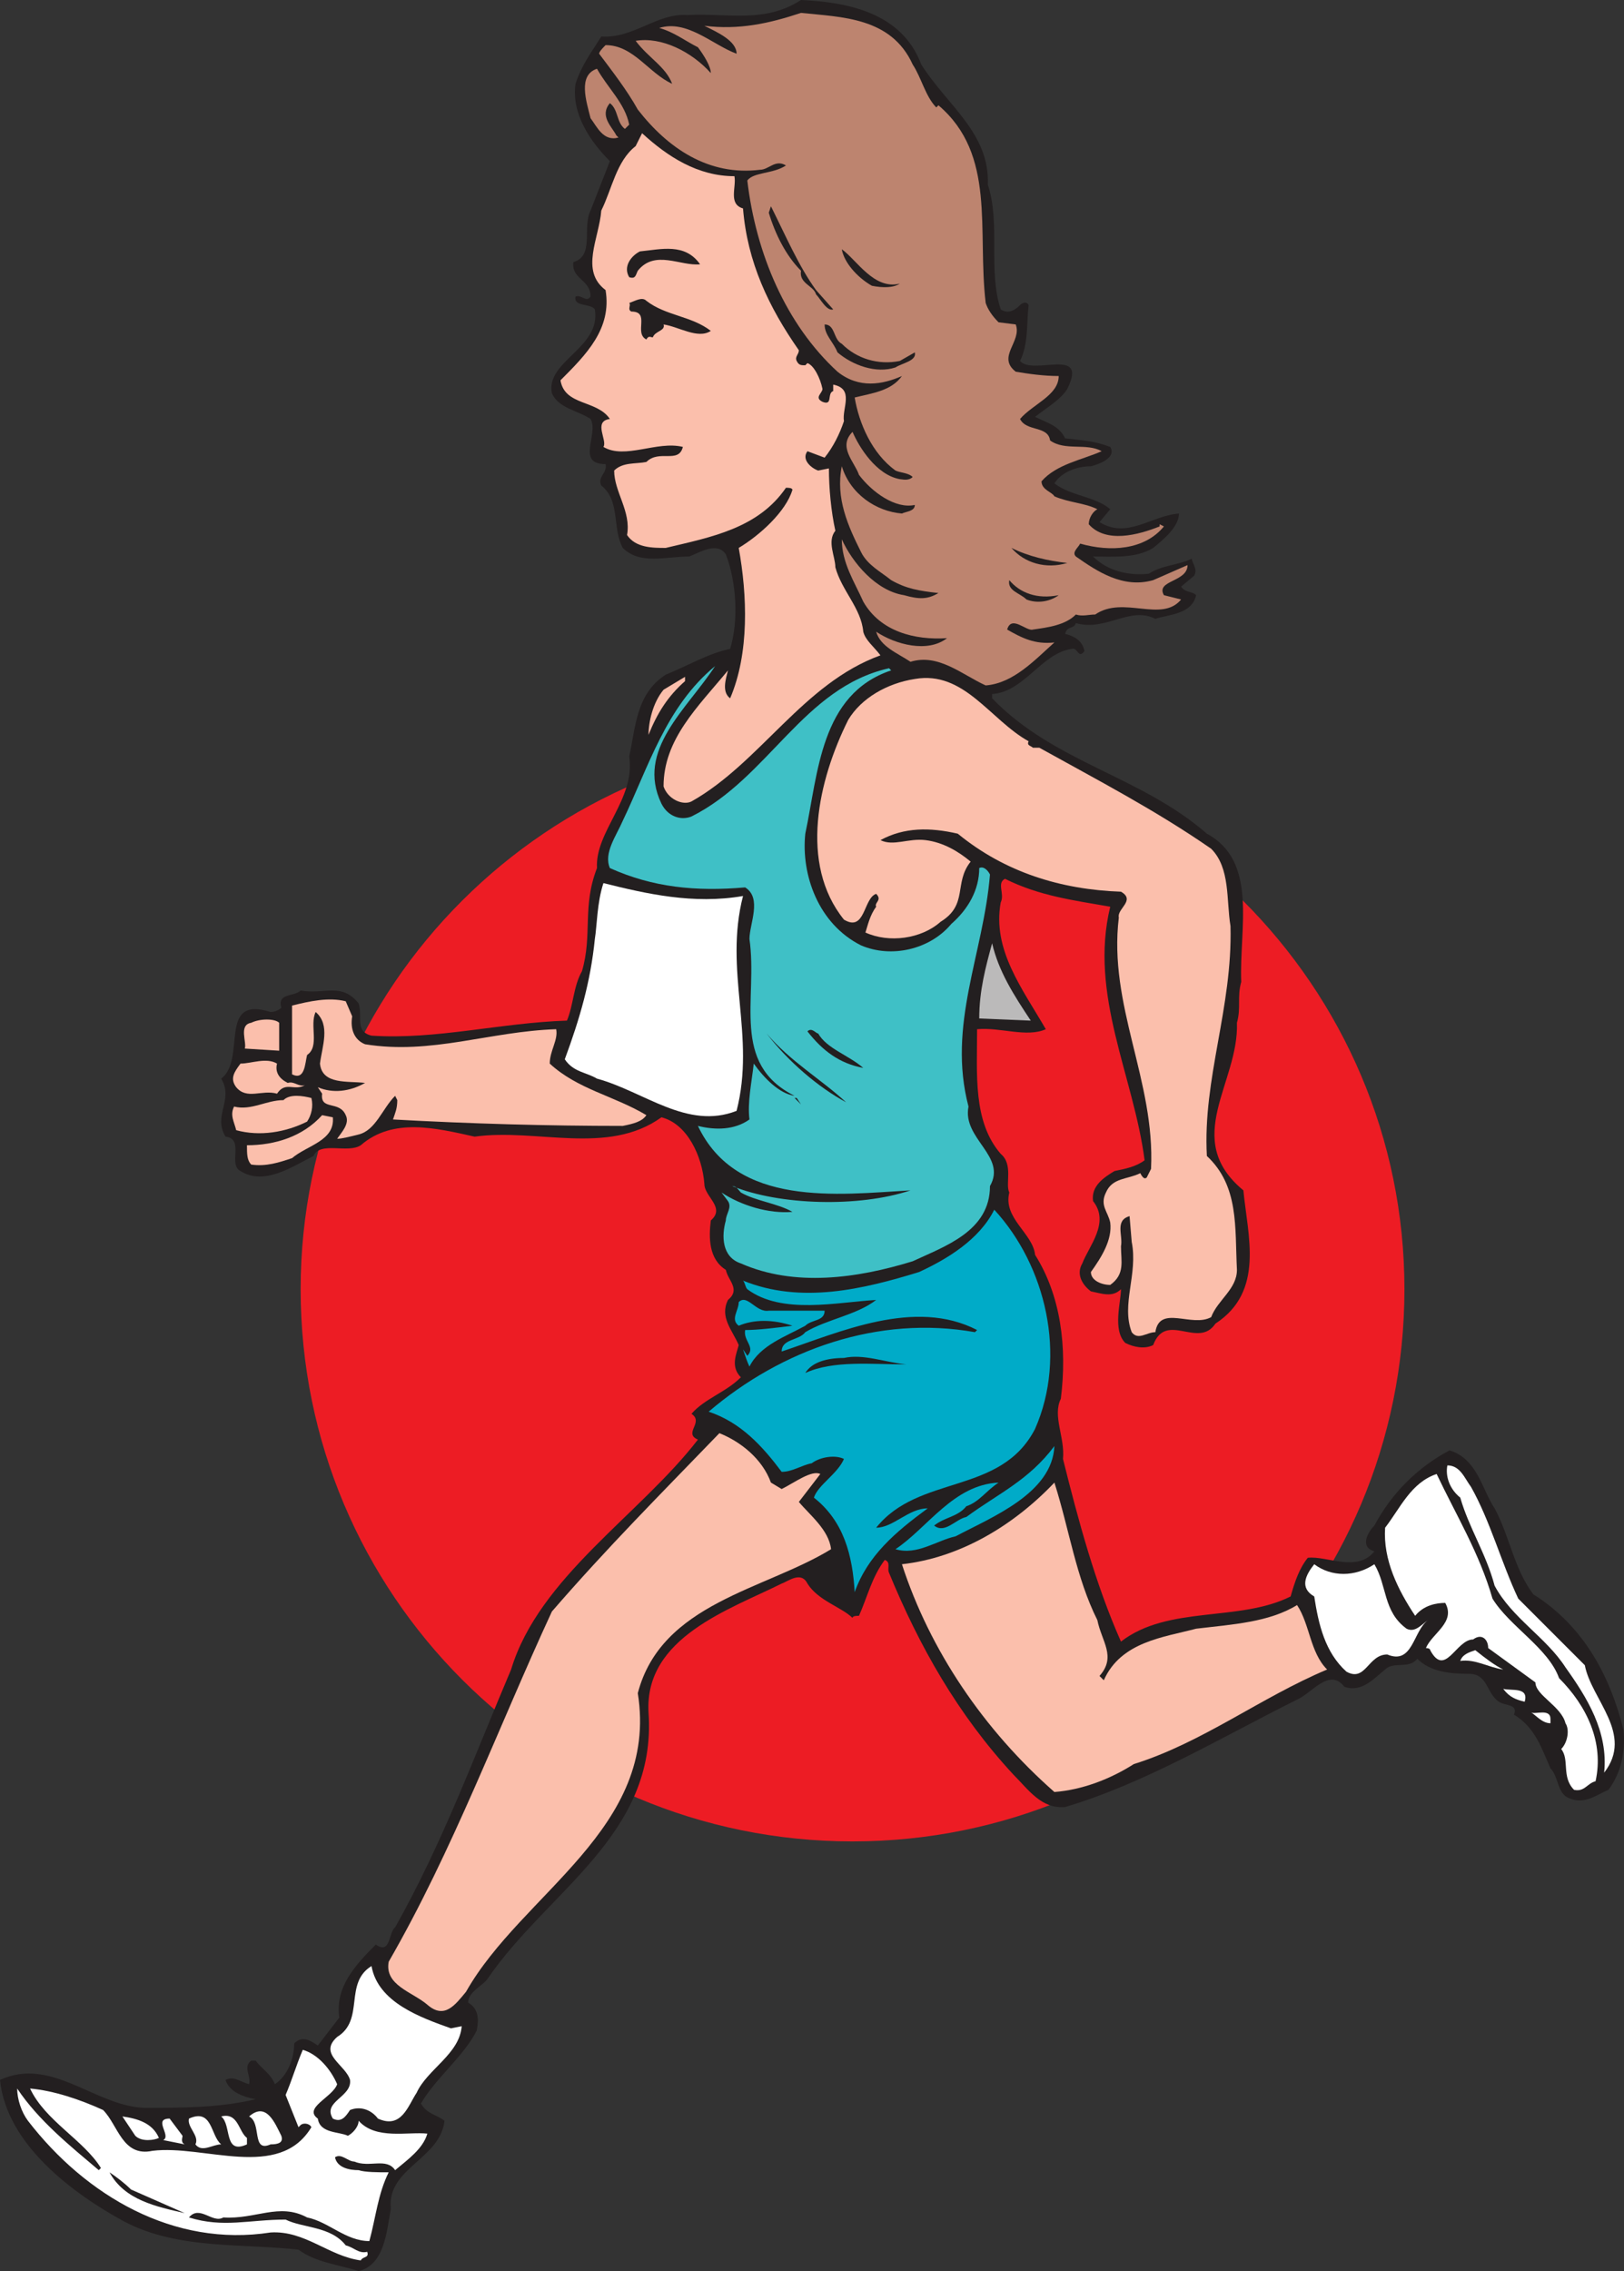
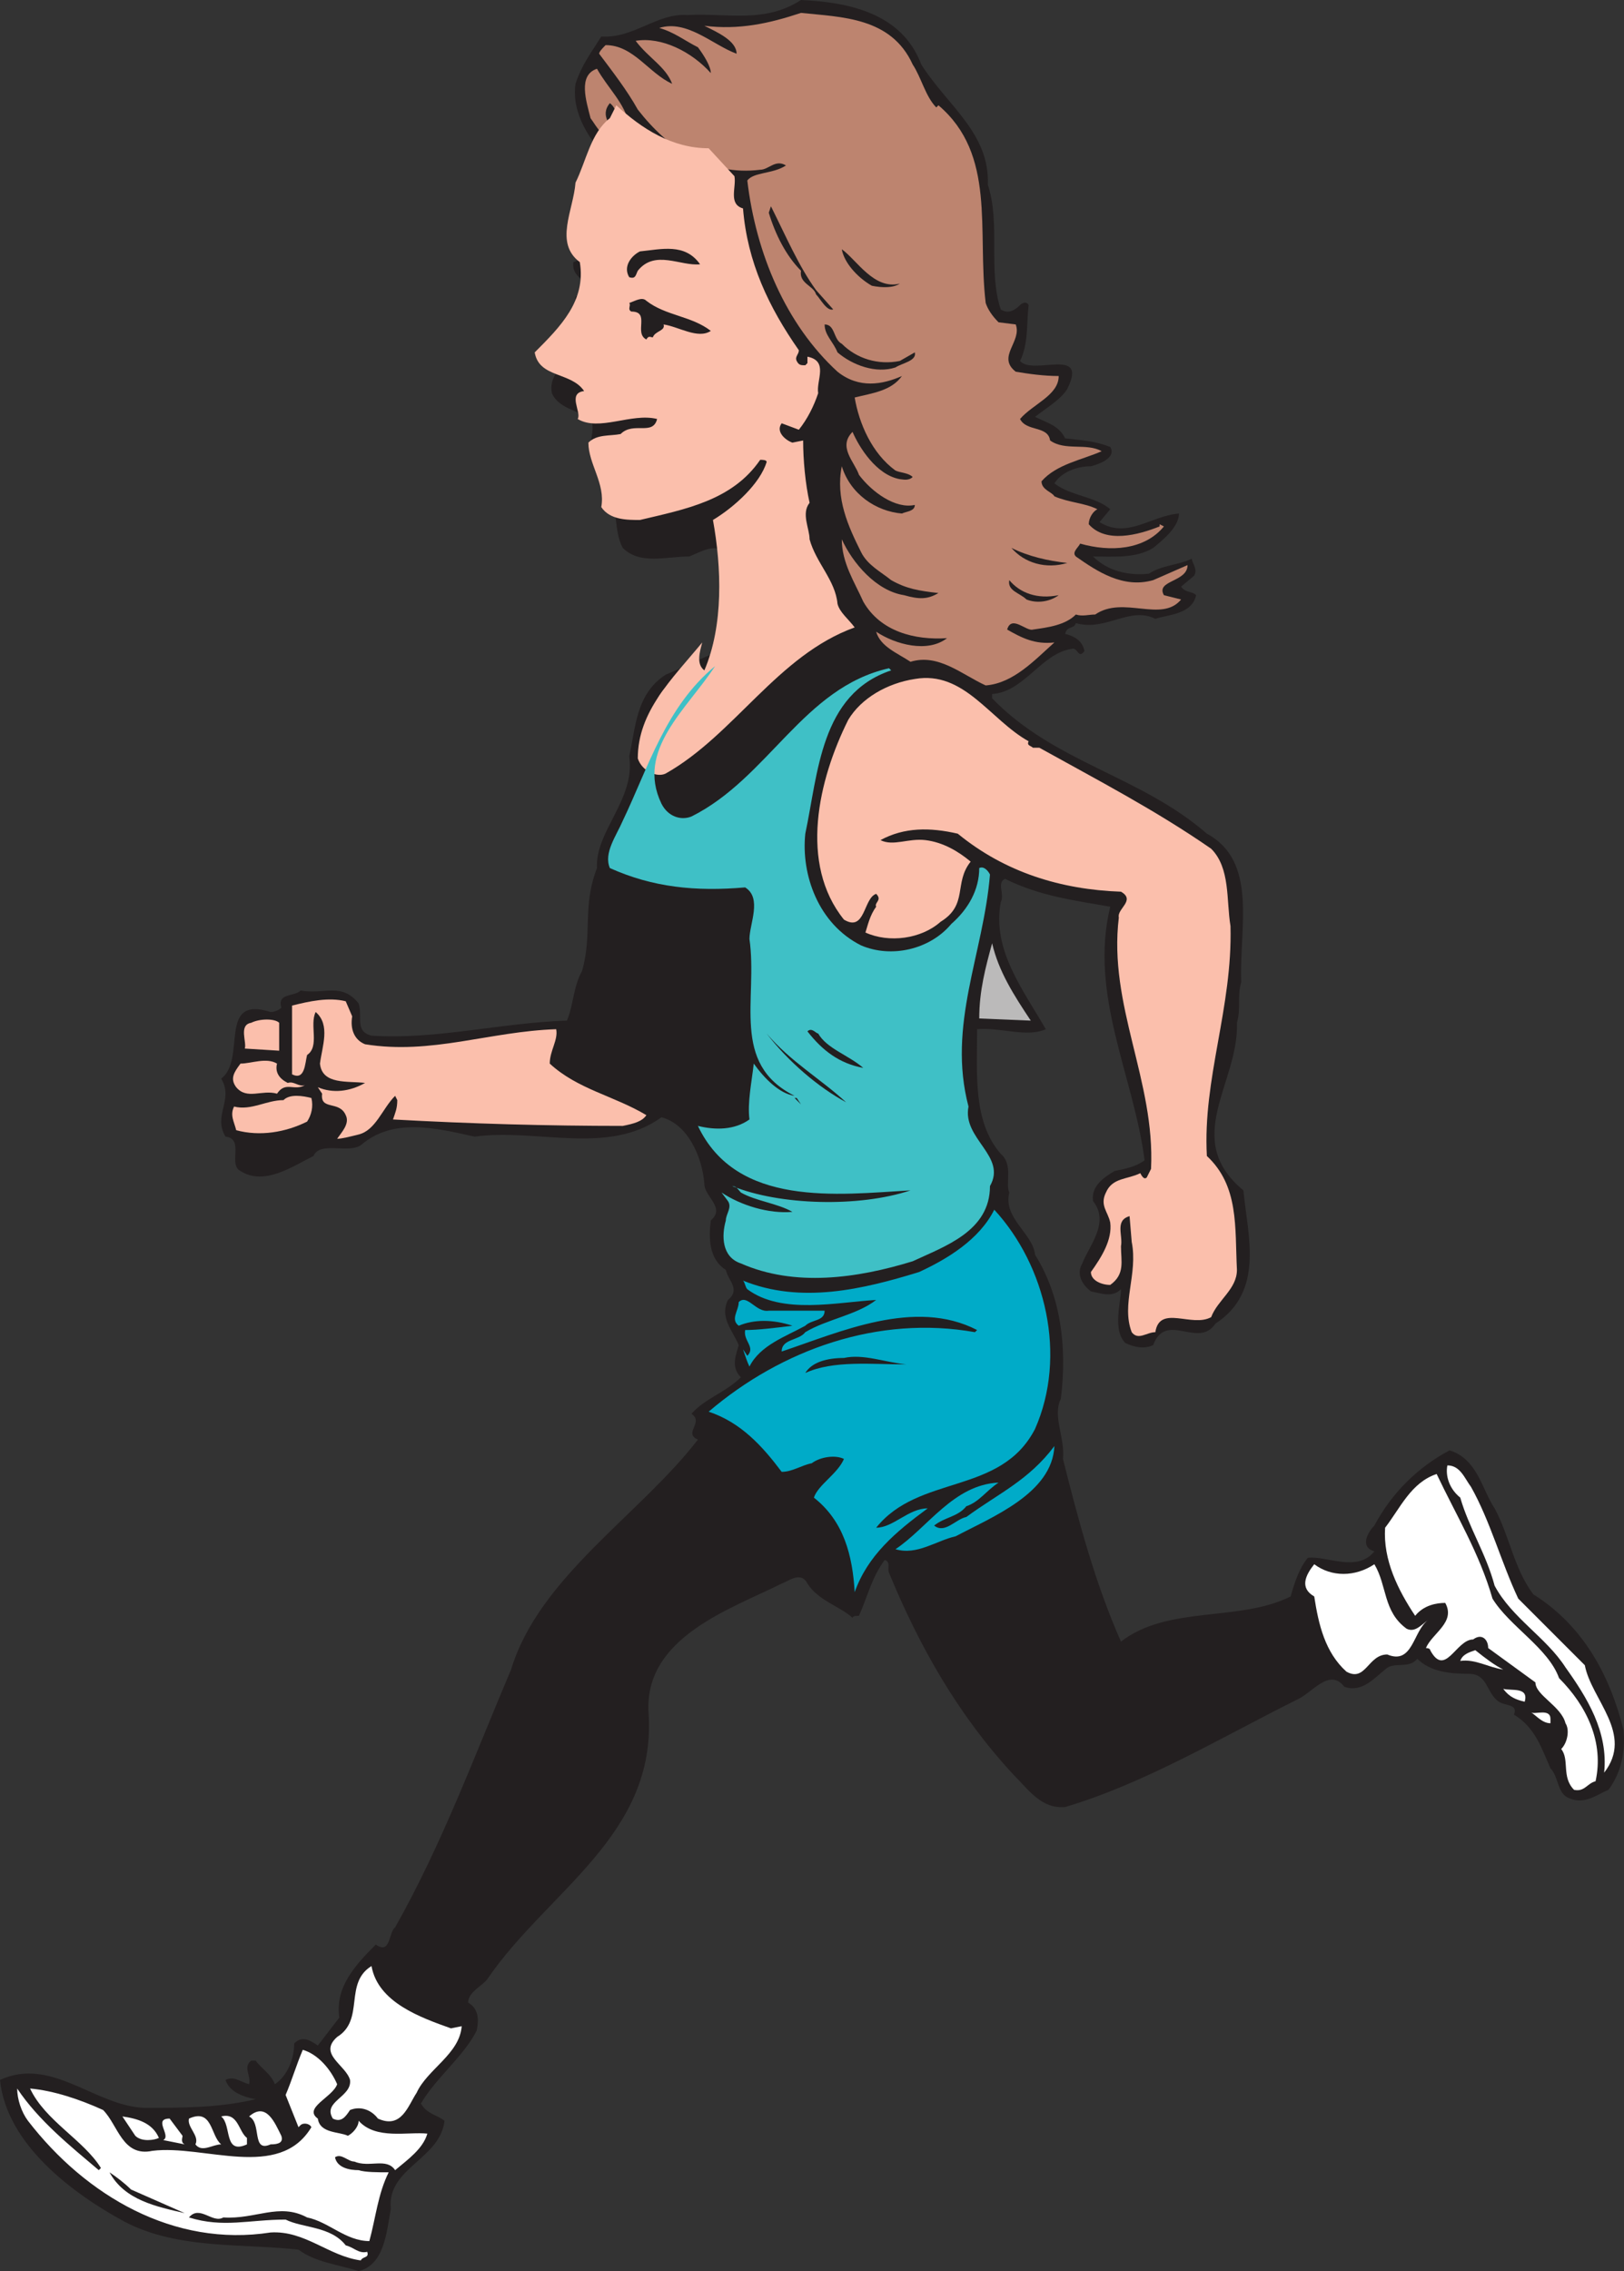
<svg xmlns="http://www.w3.org/2000/svg" width="567.184" height="792.75">
  <rect width="100%" height="100%" fill="#333333" stroke="none" />
-   <path fill="#ed1c24" fill-rule="evenodd" d="M297.75 642.75c106.5 0 192.75-86.25 192.75-192.75 0-105.75-86.25-192-192.75-192S105 344.25 105 450c0 106.5 86.25 192.75 192.75 192.75" />
  <path fill="#231f20" fill-rule="evenodd" d="M321.75 22.5c9 14.25 24 24 23.25 42 4.5 13.5 0 30 4.5 43.5 2.25 1.5 4.5.75 6.75-1.5.75-.75 2.25-1.5 3 0-.75 6 0 13.5-3 19.5 4.5 5.25 24-5.25 16.5 9.75-2.25 3.75-7.5 6.75-11.25 9.75 4.5 2.25 8.25 3 10.5 7.5 6 .75 9.75.75 15.75 3 2.25 3.75-3.75 6-6.75 6.75-5.25 0-10.5 2.25-12.75 6 6 4.5 14.25 4.5 19.5 9l-3.75 4.5c9.75 6 18-2.25 27.75-3 0 4.5-5.25 9-9 12-6 3.75-14.25 3-21 3 5.25 5.25 12.75 6.75 19.5 6 4.5-3 10.5-3 15-5.25 0 1.5 2.25 3.75.75 6l-4.5 3.75c1.5 2.25 3.75 1.5 5.25 3-1.5 6.75-9.75 6.75-14.25 8.25-9-4.5-17.25 4.5-27.75 1.5-.75 2.25-3 .75-3.75 3.75 3 .75 6 2.25 6.75 6-2.25 3-2.25-1.5-4.5-.75-10.5 1.5-16.5 15-27.75 15.75v1.5c21.75 22.5 51.75 27 75 47.25 18 9.75 11.25 33 12 51.75-1.5 5.25 0 9-1.5 14.25.75 21-19.5 40.5 2.25 58.5 1.5 15.75 7.5 35.25-9.75 46.5-6 9-17.25-4.5-21.75 7.5-3 1.5-6.75.75-9.75-.75-4.5-4.5-1.5-14.25-1.5-18.75-3 3-6.75 1.5-10.5.75-3-2.25-5.25-6-3-9.75 2.25-6 9.75-14.25 3.75-21.75-.75-5.25 3.75-8.25 7.5-10.5 3.75-.75 7.5-1.5 10.5-3.75-3.75-29.25-19.5-57.75-12-88.5-12.75-2.25-24.75-3.75-36.75-9.75-3 1.5 0 5.25-1.5 8.25-3 16.5 7.5 30 15.75 44.25-6.75 3-15.75-.75-24 0 0 15.75-1.5 32.25 8.25 43.5 4.5 3.75 1.5 10.5 3 13.5-2.25 9 8.25 14.25 9 21.75 9 14.25 11.25 32.25 9 50.25-3 6 1.5 13.5.75 21 5.25 21 11.25 43.5 20.25 63.75 16.5-12.75 41.25-6.75 59.25-15.75 1.5-5.25 3-9.75 6-13.5C463.5 543 474 549 480 541.5c-5.25-1.5-2.25-6.75 0-9 6-11.25 15-20.25 26.25-26.25 9.75 3 11.25 13.5 15.75 20.25 5.25 9.75 6.75 21 13.5 30 18 11.25 27 29.25 31.5 47.25.75 7.5-.75 15-5.25 21-3.75 1.5-8.25 5.25-13.5 3-4.5-1.5-3.75-7.5-6.75-10.5-3-6.75-5.25-14.25-12.75-18.75 1.5-3.75-3-3-5.25-4.5-4.5-3-3.75-9.75-10.5-9.75s-13.5-.75-18-5.25c-3 3.75-8.25.75-11.25 3.75-3.75 3-8.25 8.25-14.25 6-5.25-6.75-11.25 2.25-16.5 4.5-27 13.5-53.25 29.25-81 37.5-8.25.75-12.75-6-18-11.25-19.5-21-33-45-43.5-70.5-.75-1.5.75-3.75-1.5-4.5-4.5 6-6 12.75-9 19.5-.75 0-2.25 0-2.25.75-3.75-3.75-12-6-15.75-12-2.25-4.5-6.75-.75-9 0-18 9-48 18.75-46.5 45 3 42.75-35.25 62.25-56.25 93-1.5 2.25-6.75 4.5-6.75 8.25 3.75 2.25 3.75 6 3 9.75-4.5 9-14.25 16.5-19.5 25.5 2.25 3.75 5.25 3.75 8.25 6-1.5 13.5-20.25 16.5-18.75 30.75-1.5 8.25-2.25 19.5-11.25 21.75-6.75-2.25-15-3-21-7.5-20.25-2.25-42 0-60.75-9.75-18-9.75-41.25-27-43.5-49.5 18-8.25 33 9 50.25 9.75 13.5 0 26.25 0 39-3-3.75-.75-9-2.25-10.5-6.75 3-1.5 5.25.75 8.25 1.5.75-3-2.25-6 .75-8.25h1.5c2.25 3 5.25 4.5 6.75 8.25 4.5-3 6.75-9 6.75-14.25 3-3 6-.75 8.25.75l7.5-9.75c-1.5-10.5 5.25-18 12.75-25.5 5.25 3.75 4.5-4.5 6.75-6 16.5-29.25 27.75-60 40.5-90 9.75-32.25 45-54 65.25-80.25-5.25-2.25 2.25-6-2.25-9 4.5-5.25 12-7.5 17.25-12.75-3.75-3.75-1.5-8.25-.75-11.25-2.25-5.25-6.75-9.75-3.75-15.75 4.5-3.75 0-6.75-.75-10.5-6-3.75-6-11.25-5.25-17.25 5.25-4.5-2.25-8.25-2.25-12.75-.75-9.75-6-21-15-23.25-18.75 13.5-43.5 3.75-65.25 6.75-13.5-3-28.5-6.75-39.75 3-4.5 3-14.25-1.5-16.5 3.75-7.5 3.75-17.25 10.5-25.5 5.25-4.5-2.25 1.5-11.25-5.25-12-4.5-7.5 3-12.75-1.5-20.25 9-6.75-1.5-29.25 17.25-23.25 1.5 0 3-.75 3.75-1.5-1.5-5.25 4.5-3.75 6.75-6 8.25 1.5 14.25-3 20.25 4.5 1.5 4.5-1.5 9.75 4.5 11.25 22.5 1.5 45-4.5 68.25-5.25 2.25-5.25 2.25-12 5.25-17.25 3.75-12.75 0-22.5 5.25-36-.75-12.75 13.5-24 11.25-39 2.25-9.75 2.25-21.75 12.75-28.5 7.5-3 15-7.5 22.5-9 3-9.75 2.25-23.25-1.5-33-3-4.5-9-.75-12.75.75-8.25 0-17.25 3-23.25-3-3.75-6.75-.75-16.5-7.5-21.75-1.5-3 2.25-4.5 1.5-7.5-10.5 0-2.25-10.5-5.25-15.75-4.5-3-11.25-3.75-13.5-9C190.5 126 210 121.5 207.75 108c-1.5-2.25-7.5-.75-6.75-4.5 2.25-.75 3.75 2.25 5.25 0 0-6-6.75-6-6-12 7.5-2.25 3-12 6-18L213 56.25c-6.75-6.75-13.5-16.5-12-27 2.25-6.75 5.25-10.5 9-16.5 11.25.75 19.5-8.25 30-7.5 14.25-.75 27 3 39.75-5.25 16.5.75 35.25 4.5 42 22.5" />
  <path fill="#bd846f" fill-rule="evenodd" d="M318.75 22.5c3 4.5 4.5 11.25 8.25 15l.75-.75c20.25 17.25 13.5 43.5 16.5 69 .75 2.25 2.25 4.5 4.5 6.75l6 .75c2.25 6-6.75 11.25 0 16.5 4.5.75 9.75 1.5 15 1.5 0 6.75-9 9.75-13.5 15 2.25 4.5 9.75 2.25 10.5 7.5 5.25 3.75 12.75.75 18 3.75-6.75 3-15.75 4.5-21 10.5 0 3 3.75 3.75 4.5 5.25 5.25 2.25 10.5 2.25 15 4.5-1.5.75-3 3-3 5.25 6 6.75 17.25 3.75 24.75.75V183l1.5.75c-6.75 8.25-18.75 9-29.25 6-.75 1.5-3 3-1.5 4.5 7.5 5.25 16.5 11.25 27 8.25l12-5.25c0 6-11.25 5.25-8.25 10.5l6 1.5c-6.75 8.25-20.25-1.5-30 5.25-2.25 0-4.5.75-6.75 0-3.75 3.75-9.75 4.5-15 5.25-2.25.75-7.5-5.25-9 0 5.25 3 9.75 5.25 16.5 4.5-6.75 6-14.25 14.25-24 15C336 235.5 327.75 228 318 231c-4.5-3-10.5-5.25-12-10.5 6.75 4.5 18 7.5 24.75 2.25-11.25.75-23.25-2.25-29.25-12.75-3-6.75-7.5-13.5-7.5-21.75 3.75 8.25 12 18 21.75 19.5 5.25 1.5 8.25 1.5 12-.75-6.75-.75-11.25-1.5-16.5-4.5-3.75-3-8.25-5.25-10.5-9.75-4.5-9-9-18.75-6.75-30 3 9.75 12 15.75 21 16.5 1.5-.75 4.5-.75 4.5-3-6.75 1.5-15-4.5-19.5-10.5-1.5-4.5-7.5-9.75-2.25-15 2.25 5.25 8.25 15 16.5 16.5.75 0 3 .75 4.5-.75-1.5-1.5-4.5-1.5-6-2.25-8.25-6-12.75-16.5-14.25-25.5 6-1.5 12.75-2.25 16.5-7.5-6.75 3-15 4.5-22.5-1.5C274.5 113.25 264 88.5 261 63c2.25-3 9-2.25 13.5-5.25-3.75-2.25-6 1.5-9 1.5-18 2.25-32.25-7.5-42.75-21-3.75-6.75-9-13.5-13.5-19.5 0-.75 1.5-2.25 2.25-3 9.75 0 15 9.75 23.25 13.5-2.25-6-8.25-9-12.75-15 9-1.5 19.5 3.75 26.25 11.25 0-2.25-2.25-6-4.5-9-4.5-2.25-8.25-5.25-13.5-6.75 9.75-3 18.75 6 27 9 0-4.5-6.75-7.5-11.25-9.75 12 1.5 22.5-.75 33.75-4.5 14.25 1.5 31.5 1.5 39 18M208.5 24c3.75 6.75 9.75 12 11.25 19.5l-1.5 1.5c-3-2.25-2.25-6.75-5.25-9-3.75 4.5.75 8.25 2.25 11.25l.75.75c-5.25 1.5-7.5-3.75-9.75-6.75-1.5-6-4.5-15 2.25-17.25" />
-   <path fill="#fbbfac" fill-rule="evenodd" d="M256.5 61.5c.75 3.75-2.25 9.75 3 11.25 1.5 18.75 9 34.5 19.5 49.5 0 1.5-1.5 2.25-.75 3.75s1.5 1.5 3 1.5l.75-.75c2.25.75 4.5 5.25 5.25 9 0 1.5-3 3 0 4.5 3.75 1.5 1.5-3 3.75-3.75v-2.25c7.5 1.5 3 8.25 3.75 12.75-1.5 4.5-3.75 9-6.75 12.75l-6-2.25c-2.25 3 1.5 6 3.75 6.75l3.75-.75c0 6.75.75 15 2.25 21.75-3 3.75 0 9 0 12.75 2.25 8.25 9 14.25 9.75 22.5.75 3 3.75 5.25 6 8.25-27 9.75-42 37.5-66 51-3 1.5-8.25-.75-9.75-5.25 0-16.5 12-27.75 22.5-40.5-.75 3-2.25 7.5.75 9.75 6.75-15.75 6-36 3-52.5 7.5-4.5 16.5-12.75 18.75-20.25 0-.75-1.5-.75-2.25-.75-9.75 14.25-26.25 17.25-42 21-4.5 0-10.5 0-13.5-4.5 1.5-8.25-4.5-15-4.5-22.5 3-3 7.5-2.25 11.25-3 4.5-4.5 11.25.75 12.75-5.25-9-2.25-20.25 4.5-27.75 0 1.5-2.25-3.75-9 2.25-9.75-4.5-6.75-15.75-4.5-17.25-13.5 9-9 18-18 15.75-31.5-9-6.75-2.25-18-1.5-27.75 3.75-7.5 5.25-17.25 12-22.5l2.25-4.5c9 8.25 19.5 15 32.25 15" />
+   <path fill="#fbbfac" fill-rule="evenodd" d="M256.5 61.5c.75 3.75-2.25 9.75 3 11.25 1.5 18.75 9 34.5 19.5 49.5 0 1.5-1.5 2.25-.75 3.75s1.5 1.5 3 1.5l.75-.75v-2.25c7.5 1.5 3 8.25 3.75 12.75-1.5 4.5-3.75 9-6.75 12.75l-6-2.25c-2.25 3 1.5 6 3.75 6.75l3.75-.75c0 6.75.75 15 2.25 21.75-3 3.75 0 9 0 12.75 2.25 8.25 9 14.25 9.75 22.5.75 3 3.75 5.25 6 8.25-27 9.75-42 37.5-66 51-3 1.5-8.25-.75-9.75-5.25 0-16.5 12-27.75 22.5-40.5-.75 3-2.25 7.5.75 9.75 6.75-15.75 6-36 3-52.5 7.5-4.5 16.5-12.75 18.75-20.25 0-.75-1.5-.75-2.25-.75-9.75 14.25-26.25 17.25-42 21-4.5 0-10.5 0-13.5-4.5 1.5-8.25-4.5-15-4.5-22.5 3-3 7.5-2.25 11.25-3 4.5-4.5 11.25.75 12.75-5.25-9-2.25-20.25 4.5-27.75 0 1.5-2.25-3.75-9 2.25-9.75-4.5-6.75-15.75-4.5-17.25-13.5 9-9 18-18 15.75-31.5-9-6.75-2.25-18-1.5-27.75 3.75-7.5 5.25-17.25 12-22.5l2.25-4.5c9 8.25 19.5 15 32.25 15" />
  <path fill="#231f20" fill-rule="evenodd" d="m285 101.25 6 6.75c-2.25.75-4.5-3.75-6-5.25-.75-3-6-3.75-5.25-8.25-5.25-5.25-9-12.75-11.25-20.25l.75-2.25C274.5 82.5 279 93 285 101.25m-40.5-9c-6.75.75-15.75-5.25-21.75 2.25-.75 1.5-.75 3-3 2.25-2.25-3.75.75-7.5 3.75-9 7.5-.75 15.75-3 21 4.5M314.25 99c-2.25 1.5-6 1.5-9.75.75-5.25-3-9.75-8.25-10.5-12.75 5.25 3.75 11.25 14.25 20.25 12m-66 16.5c-4.5 3-11.25-1.5-16.5-2.25.75 2.25-3 2.25-3.75 4.5-.75 0-1.5-.75-2.25.75-4.5-2.25 1.5-9.75-5.25-9.75-1.5-.75 0-2.25-.75-3 2.25-.75 4.5-2.25 6-.75 6.75 5.25 15.75 5.25 22.5 10.5M294 120c5.25 5.25 12.75 7.5 20.25 6l5.25-3c.75 3-4.5 3.75-6.75 5.25-6.75 2.25-15-.75-20.25-5.25-1.5-3.75-4.5-6-4.5-9.75 3.75 0 3 5.25 6 6.75m78.75 76.5c-7.5 2.25-15 0-19.5-5.25 6 3 12.75 4.5 19.5 5.25m-3 11.25c-3 2.25-7.5 3-11.25 1.5-2.25-2.25-6.75-3-6-6.75 3.75 4.5 9.75 6.75 17.25 5.25" />
  <path fill="#3fc0c6" fill-rule="evenodd" d="M231 280.5c2.25 4.5 6.75 6 10.5 4.5 27-13.5 39-45 69-51.75l.75.75c-24.75 8.25-25.5 36-30 57-1.5 14.25 4.5 31.5 19.5 39 10.5 4.5 24 1.5 31.5-7.5 6-5.25 9.75-12 9.75-19.5 1.5-.75 3 .75 3.75 2.25-2.25 27.75-15 52.5-7.5 81-2.25 11.25 13.5 17.25 7.5 27.75 0 15.75-15.75 21-27 26.25-19.5 6-41.25 9-60 .75-6.75-2.25-6.75-9.75-5.25-15 0-2.25 2.25-4.5.75-6.75l-2.25-3c6.75 4.5 16.5 7.5 24.75 6.75-5.25-3-12.75-3.75-18-6.75-.75-.75-1.5-2.25-3-2.25 16.5 6.75 44.25 7.5 62.25 1.5-25.5 1.5-60.75 6-74.25-22.5 6 1.5 12.75 1.5 18-2.25-.75-6 .75-12.75 1.5-19.5 3.75 5.25 9 10.5 14.25 11.25-22.5-11.25-12.75-33.75-15.75-54.75 0-5.25 4.5-14.25-1.5-18-17.25 1.5-32.25 0-47.25-6.75-2.25-5.25 2.25-11.25 4.5-16.5 9-18.75 15-39.75 32.25-54-9.75 15-27.75 29.25-18.75 48" />
  <path fill="#fbbfac" fill-rule="evenodd" d="M239.25 237.75c-6 5.25-9.75 11.25-12.75 18.75 0-4.5 1.5-11.25 5.25-15.75l7.5-4.5v1.5m120 21c-.75 1.5.75 1.5 1.5 2.25H363c20.25 11.25 40.5 21.75 60 35.25 6.75 6.75 5.25 18 6.75 27 .75 28.5-9.75 53.25-8.25 80.25 11.25 10.5 9.75 24.75 10.5 39.75 0 6.75-6.75 10.5-9 16.5-6.75 3.75-18-4.5-19.5 5.25-3 0-6 3-8.25 0-3.75-9.75 2.25-20.25 0-31.5l-.75-9c-5.25 1.5-2.25 6.75-3 10.5 0 5.25 1.5 9.75-3.75 13.5-3 0-6.75-1.5-6.75-4.5 3.75-5.25 7.5-11.25 6.75-17.25-.75-3.75-3.75-6-1.5-10.5 2.25-5.25 7.5-4.5 12-6.75.75 1.5 1.5 2.25 2.25 1.5l1.5-3c1.5-30.75-15-57-11.25-87.75-.75-3 6-6 .75-9-21-.75-40.5-6.75-57-20.25-9.75-2.25-18.75-2.25-27 2.25 4.5 2.25 9.75-.75 15.75 0s11.25 3.75 15.75 7.5c-6 7.5-.75 15-10.5 21-6.75 6-18 7.5-26.25 3.75.75-2.25 1.5-6 3.75-9-.75-1.5 2.25-2.25 0-4.5-4.5 1.5-3.75 13.5-11.25 9-15.75-19.5-9-48.75 1.5-69.75 4.5-7.5 13.5-12.75 23.25-14.25 17.25-3 26.25 14.25 39.75 21.75" />
-   <path fill="#fff" fill-rule="evenodd" d="M259.5 312.75c-6.75 26.25 4.5 48.75-2.25 75C240 394.5 225 381 208.5 376.5c-3.75-2.25-8.25-2.25-11.25-6.75 5.25-14.25 9-27 10.5-42 .75-4.5.75-12.75 3-19.5 15 3.75 31.5 7.5 48.75 4.5" />
  <path fill="#bbbaba" fill-rule="evenodd" d="m360 356.25-18-.75c0-9.75 2.25-18 4.5-26.25 2.25 9.75 7.5 18 13.5 27" />
  <path fill="#fbbfac" fill-rule="evenodd" d="M123 354.75c-.75 4.5.75 8.25 4.5 9.75 23.25 3.75 43.5-4.5 66.75-5.25.75 3.75-2.25 7.5-2.25 12 9.75 9 22.5 11.25 33.75 18-1.5 2.25-4.5 3-8.25 3.75-26.25 0-53.25-.75-80.25-2.25.75-2.25 1.5-3.75 1.5-6.75l-.75-1.5c-4.5 4.5-6.75 12-12.75 13.5-3 .75-6 1.5-7.5 1.5 1.5-2.25 4.5-5.25 3-8.25-2.25-5.25-9-1.5-8.25-7.5l-1.5-2.25c5.25 2.25 11.25 1.5 16.5-1.5-6-.75-15 .75-15.75-6.75.75-6 3.75-13.5-1.5-18-2.25 4.5 1.5 12-3 15-.75 3-.75 9-5.25 6.75v-24c6-1.5 12.75-3 18.75-1.5l2.25 5.25m-25.5 12-12-.75c.75-2.25-2.25-8.25 2.25-9 3-1.5 8.25-1.5 9.75 0v9.75" />
  <path fill="#231f20" fill-rule="evenodd" d="M301.5 372.75c-8.25-1.5-14.25-6-19.5-12.75 1.5-1.5 3 .75 3.75.75 3 5.25 10.5 7.5 15.75 12m-6 12c-9.75-5.25-20.25-14.25-27.75-24 8.25 9.75 18.75 15.75 27.75 24" />
  <path fill="#fbbfac" fill-rule="evenodd" d="M100.5 378c2.25-.75 3.75 1.5 6 .75-3.75 2.25-6.75-1.5-9.75 3-5.25-1.5-10.5 2.25-14.25-2.25-2.25-3-.75-5.25 1.5-8.25 3.75 0 9-2.25 12.75 0-.75 3 .75 5.25 3.75 6.75m8.25 5.25c.75 3 0 6-1.5 8.25-7.5 3.75-16.5 5.25-24.75 3-.75-3-2.25-5.25-.75-8.25C87.75 387.75 93 384 99 384c2.25-2.25 6.75-1.5 9.75-.75" />
  <path fill="#231f20" fill-rule="evenodd" d="m279.75 385.5-2.25-2.25h.75zm0 0" />
-   <path fill="#fbbfac" fill-rule="evenodd" d="M116.25 390c.75 8.25-9 9.75-14.25 14.25-4.5 1.5-9 3-14.25 2.25-1.5-1.5-1.5-3.75-1.5-6.75 9.75 0 19.5-3 26.25-10.5l3.75.75" />
  <path fill="#00abc8" fill-rule="evenodd" d="M361.5 498.75c-12 23.25-40.5 15.75-55.5 34.5 6 0 11.25-6.75 18-6.75-11.25 8.25-21 16.5-25.5 29.25-.75-12.75-3.75-24.75-14.25-33 1.5-4.5 8.25-8.25 10.5-13.5-3-1.5-8.25-.75-11.25 1.5-3.75.75-6.75 3-10.5 3-6.75-9-14.25-17.25-25.5-21C273 471 306.75 459 340.5 465l.75-.75c-21.75-11.25-48 .75-68.25 7.5 0-4.5 6-3.75 8.25-6.75 7.5-4.5 18-6 24.75-11.25-13.5.75-33 5.25-45-3.75-.75-.75-.75-2.25-1.5-3 20.25 8.25 42 3 61.5-3 9.75-4.5 21-11.25 26.25-21.75 18 19.5 25.5 51 14.25 76.5" />
  <path fill="#00abc8" fill-rule="evenodd" d="M268.5 457.5H288c0 3.75-4.5 3-6.75 5.25-6.75 3.75-15.75 6.75-19.5 14.25-.75-1.5-1.5-3.75-2.25-6l1.5 2.25c3-3-1.5-5.25-.75-9 4.5 0 10.5-.75 16.5-1.5-6.75-2.25-13.5-2.25-18.75 0-3-2.25 0-5.25 0-8.25 3-3 6 3.75 10.5 3" />
  <path fill="#231f20" fill-rule="evenodd" d="M316.5 476.25c-12 0-25.5-1.5-35.25 3 2.25-3.75 7.5-5.25 13.5-5.25 6.75-1.5 14.25 1.5 21.75 2.25" />
-   <path fill="#fbbfac" fill-rule="evenodd" d="m269.25 517.5 3.75 2.25c4.5-2.25 10.5-6.75 13.5-5.25l-7.5 9.75c3.75 4.5 10.5 9.75 11.25 16.5C267 555 231 559.5 222.75 591c7.5 47.25-40.5 69.75-60 104.25-3.75 4.5-7.5 9.75-13.5 4.5-5.25-4.5-15-6.75-13.5-15 22.5-39 38.25-81.75 57-122.25 19.5-22.5 37.5-40.5 58.5-62.25 7.5 3 15 9 18 17.25" />
  <path fill="#00abc8" fill-rule="evenodd" d="M333.75 536.25c-6.75 1.5-13.5 6.75-21 4.5 11.25-7.5 20.25-22.5 36-23.25-4.5 3-6.75 6.75-11.25 8.25-3 3.75-7.5 3.75-11.25 6.75 3.75 3 7.5-2.25 11.25-3 11.25-8.25 21.75-12.75 30.75-24.75-.75 16.5-21.75 24.75-34.5 31.5" />
  <path fill="#fff" fill-rule="evenodd" d="M513.75 519c6.75 12 10.5 26.25 16.5 39l23.25 23.25c2.25 12 17.25 24 6.75 37.5 1.5-14.25-6-26.25-13.5-36.75C540 571.5 528 564.75 522 553.5c-3-11.25-9-20.25-12-30.75-3.75-3-5.25-7.5-4.5-11.25 4.5 0 6 4.5 8.25 7.5" />
  <path fill="#fff" fill-rule="evenodd" d="M501.75 514.5c6.75 14.25 15 27.75 19.5 43.5 6 9.75 19.5 17.25 23.25 27.75 9.75 9.75 15.75 22.5 12.75 36-3 .75-3.75 3.75-7.5 3-4.5-4.5-1.5-10.5-4.5-14.25 2.25-2.25 3-6.75 1.5-9-1.5-6-10.5-9.75-10.5-14.25l-16.5-12c0-3-2.25-5.25-5.25-3-6 0-9.75 13.5-15 3.75 0-.75-1.5-.75-1.5-.75 2.25-5.25 10.5-9 6.75-15.75-3 0-7.5.75-10.5 4.5-6-9-11.25-19.5-10.5-30.75 5.25-6.75 9-15.75 18-18.75" />
-   <path fill="#fbbfac" fill-rule="evenodd" d="M383.25 565.5c1.5 7.5 6.75 12.75.75 19.5l1.5 1.5c6-13.5 21-15 32.25-18 12.75-1.5 25.5-2.25 35.25-8.25 4.5 6.75 4.5 16.5 10.5 22.5-23.25 9.75-43.5 25.5-67.5 33-8.25 5.25-18 9-27.75 9.75C343.5 603.75 324.75 576 315 546c20.25-2.25 39-13.5 53.25-28.5 5.25 16.5 7.5 33 15 48" />
  <path fill="#fff" fill-rule="evenodd" d="M480 546c4.5 7.5 3 16.5 11.25 22.5 3 1.5 5.25-1.5 7.5-3-5.25 3.75-5.25 15.75-14.25 12-6.75 0-7.5 9.75-14.25 6-7.5-6.75-9.75-16.5-11.25-26.25-5.25-3-3-7.5 0-11.25 6 4.5 14.25 4.5 21 0m45 36.75c-5.25-.75-9.75-3.75-15-3 .75-2.25 3-3 5.25-3.75 3.75 3 6.75 5.25 9.75 6.75m7.5 11.25c-3-.75-5.25-1.5-7.5-4.5 3 .75 9-.75 7.5 4.5m9 6v1.5c-3 0-5.25-3-6.75-3.75 1.5.75 6.75-1.5 6.75 2.25m-384 108 3.75-.75c-.75 9.75-12 15-15.75 23.25-3 4.5-5.25 12.75-13.5 9-2.25-3-6-4.5-9.75-3-1.5 2.25-3 4.5-6 3-3.75-6 6.75-7.5 6-13.5-1.5-5.25-11.25-9-4.5-15 9.75-6 2.25-18.75 12-24.75C132 699 147 704.25 157.5 708" />
  <path fill="#fff" fill-rule="evenodd" d="M117.75 727.5c-1.5 4.5-12 8.25-6.75 12 .75 5.25 7.5 4.5 10.5 6 1.5-.75 3.75-3 3.75-5.25 6 6.75 17.25 3.75 24 4.5-1.5 5.25-6.75 9-11.25 12.75-3-4.5-9-.75-14.25-3-2.25 0-4.5-3-6.75-1.5.75 3.75 5.25 4.5 8.25 4.5 2.25.75 6.75.75 10.5.75-3.75 7.5-4.5 15.75-6.75 24-8.25 0-14.25-6.75-21.75-8.25-9.75-5.25-18 .75-29.25 0-3.75 2.25-8.25-4.5-12 0 12 3.75 21 .75 33.75.75 6 3 15.75 2.25 21 9 3 .75 4.5 3 7.5 2.25.75 2.25-1.5 1.5-2.25 3-11.25-1.5-19.5-10.5-31.5-9.75-33.75 5.25-64.5-12.75-84.75-39C7.5 737.25 6 732.75 6 729c7.5 11.25 18.75 20.25 28.5 28.5l.75-.75c-6-9.75-19.5-16.5-24.75-27.75 8.25.75 17.25 3.75 25.5 7.5 5.25 5.25 6.75 16.5 17.25 14.25 18-2.25 44.25 10.5 55.5-8.25-.75-1.5-3-1.5-3.75-.75l-.75.75-4.5-11.25c2.25-5.25 3.75-10.5 6-15.75 5.25 1.5 9.75 6.75 12 12" />
  <path fill="#fff" fill-rule="evenodd" d="M98.25 745.5c.75 2.25-.75 3-3.75 3-6.75 3-3-7.5-7.5-9.75 6-5.25 9 2.25 11.25 6.75m-42.75.75c-1.5.75-6 1.5-8.25-.75l-4.5-6.75c5.25.75 10.5 2.25 12.75 7.5m30.75 0v2.25c-8.25 3.75-5.25-6.75-9-9.75 6-1.5 6 5.25 9 7.5m-9 2.25c-3 0-6.75 3-9 0 1.5-3-3-6-2.25-9 8.25-3.75 7.5 6 11.25 9m-13.5-3c0 .75-.75 2.25.75 3L57 747c3-1.5-3.75-7.5 2.25-7.5l4.5 6" />
  <path fill="#231f20" fill-rule="evenodd" d="m45.75 764.25 18.75 8.25c-9.75-2.25-21-4.5-26.25-14.25 2.25 1.5 5.25 3.75 7.5 6" />
</svg>